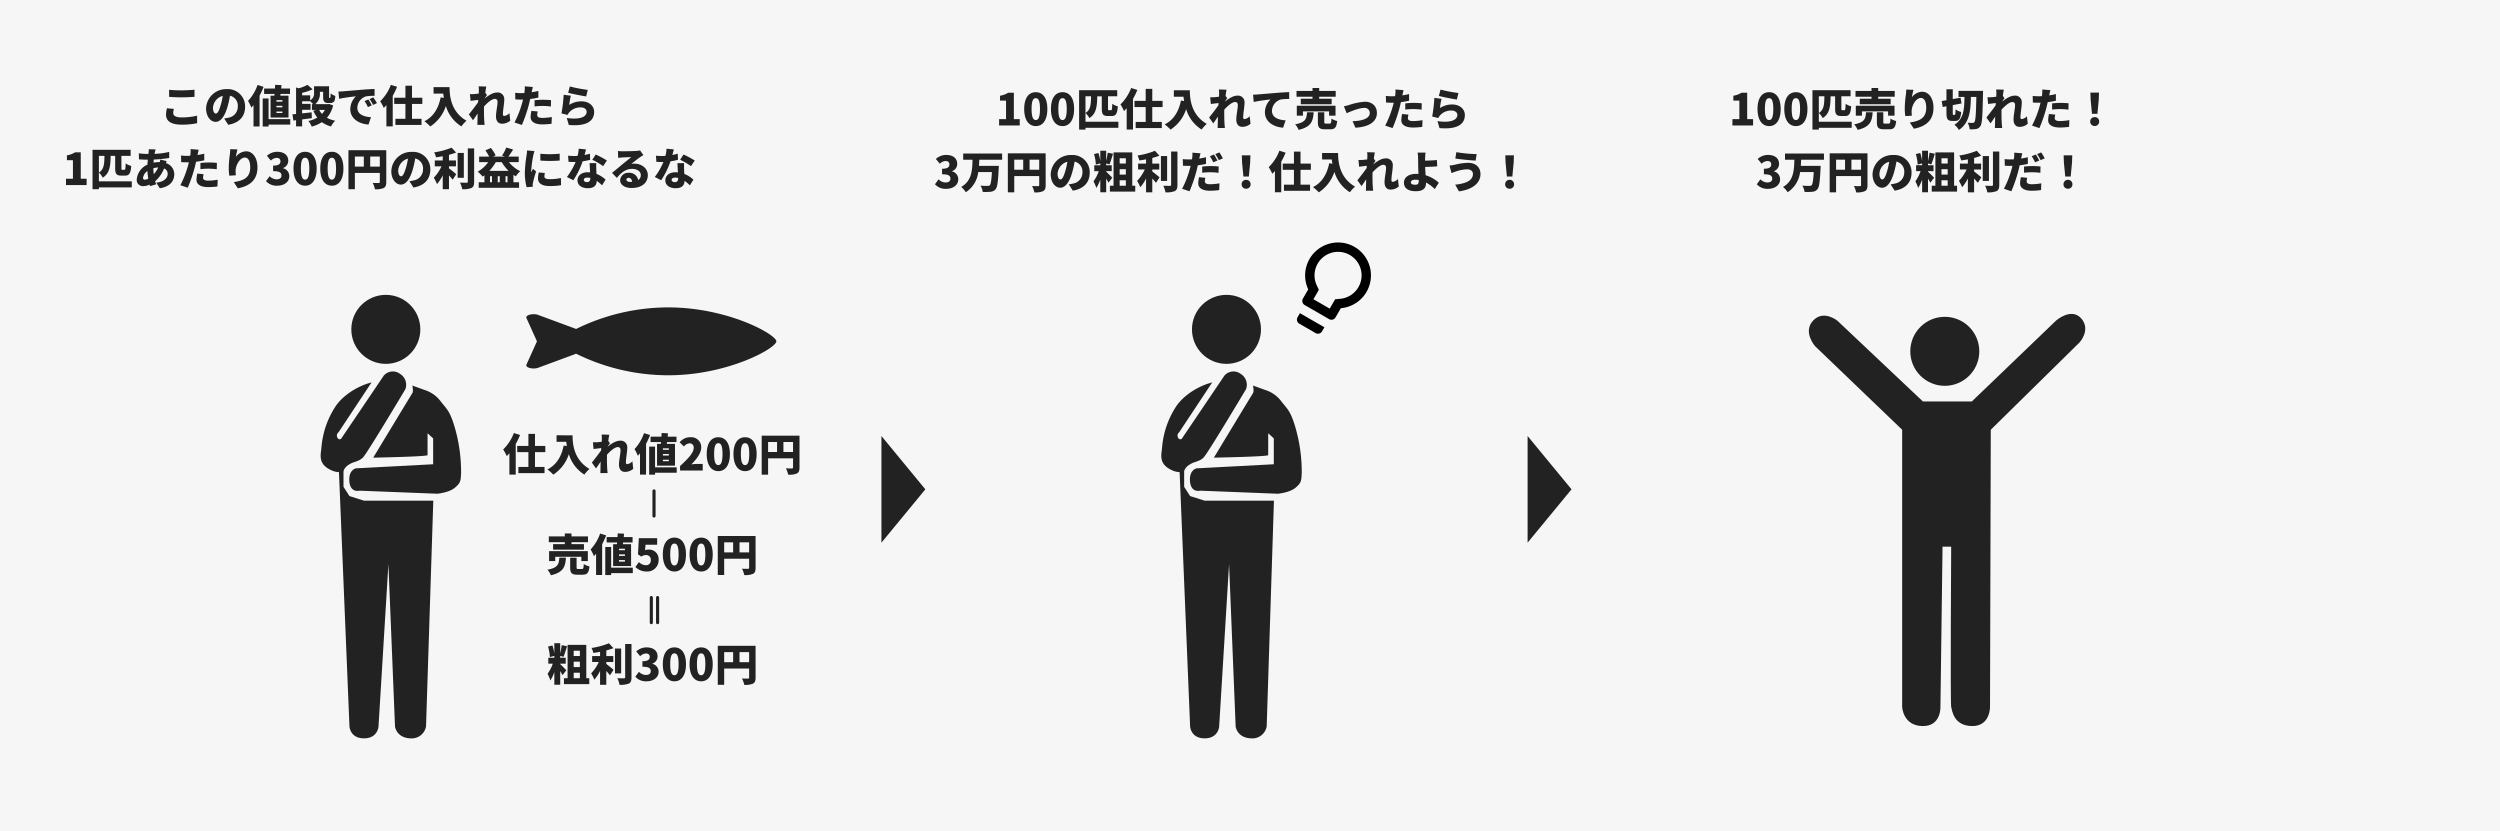
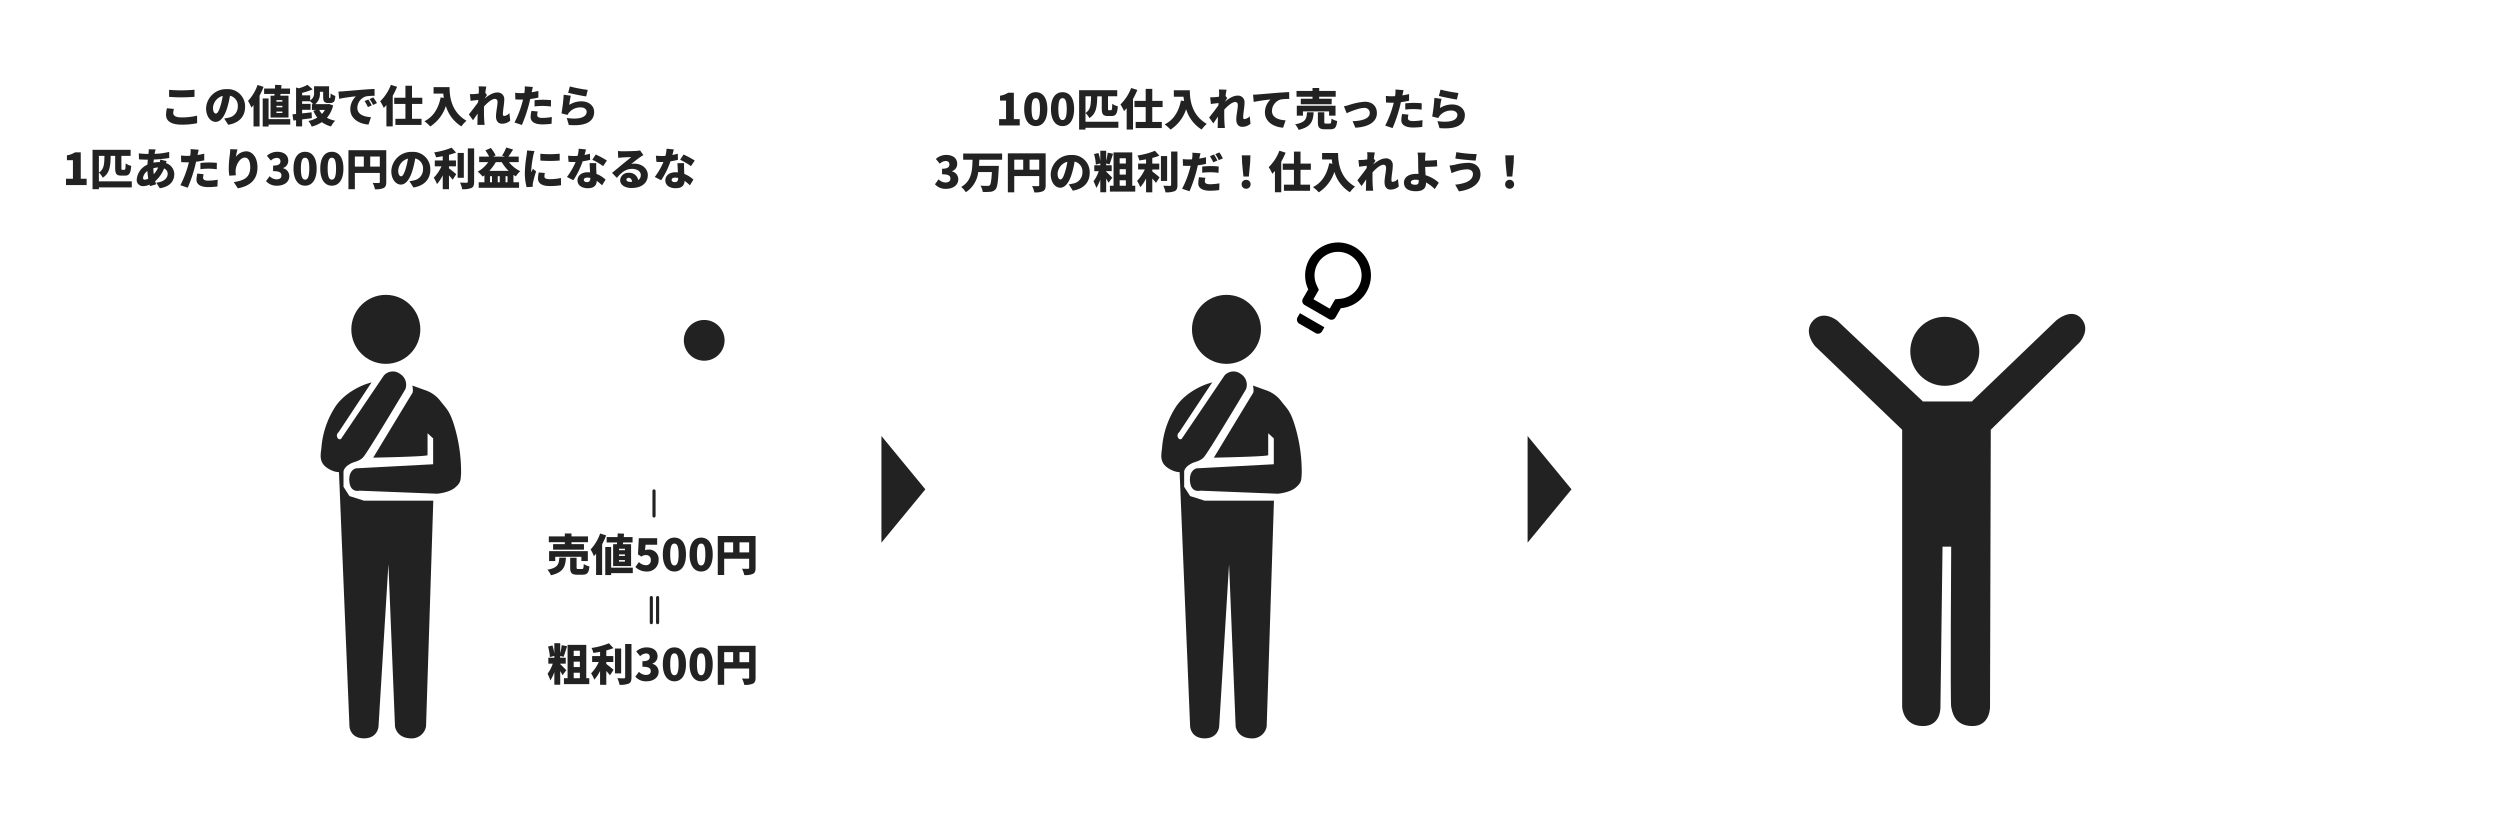
<svg xmlns="http://www.w3.org/2000/svg" width="797" height="265" viewBox="0 0 797 265">
  <g id="グループ_20575" data-name="グループ 20575" transform="translate(6472 -12148)">
    <g id="グループ_20569" data-name="グループ 20569">
-       <rect id="長方形_93" data-name="長方形 93" width="797" height="265" transform="translate(-6472 12148)" fill="#f6f6f6" />
      <path id="多角形_20" data-name="多角形 20" d="M17,0,34,14H0Z" transform="translate(-5971 12287) rotate(90)" fill="#222" />
      <path id="多角形_21" data-name="多角形 21" d="M17,0,34,14H0Z" transform="translate(-6177 12287) rotate(90)" fill="#222" />
      <g id="グループ_20557" data-name="グループ 20557" transform="translate(-6489 8997)">
        <circle id="楕円形_933" data-name="楕円形 933" cx="11" cy="11" r="11" transform="translate(397 3245)" fill="#222" />
        <path id="パス_72075" data-name="パス 72075" d="M-6420.929,7372.289l13.681-20.248a3.321,3.321,0,0,1,4.543-.4,3.539,3.539,0,0,1,1.477,4.228s-12.094,20.286-13.407,21.615-2.86,1.141-4.433,2.235a4.468,4.468,0,0,0-1.86,2.143s-1.671.728-4.4-1.041-1.842-4.2-1.695-6.19a27.445,27.445,0,0,1,4.569-13.043c3.575-4.964,9.732-6.813,9.732-6.813l-9.732,14.7a1.817,1.817,0,0,0-.37,2.358A1.269,1.269,0,0,0-6420.929,7372.289Z" transform="translate(6815 -4081)" fill="#222" stroke="#222" stroke-width="1" />
        <path id="パス_72076" data-name="パス 72076" d="M-6398.552,7354.911s.409,1.82,0,2.428-12.467,20.562-12.467,20.562,17.324-.324,17.324-.81v-6.962l1.781,1.619v8.257l-24.609,1.3s-2.429.485-2.1,4.209,3.238,2.914,3.238,2.914l24.771.972s3.764-.324,5.667-1.943,1.781-2.267,1.943-4.534a51.1,51.1,0,0,0-1.943-14.409c-1.66-5.788-2.752-6.152-4.7-8.743a10.118,10.118,0,0,0-4.857-3.4Z" transform="translate(6815 -4081)" fill="#222" />
        <path id="パス_72077" data-name="パス 72077" d="M-6420.491,7382.014v5.182l1.894,2.947,4.63,1.473h22.1l-2.315,71.982a4.647,4.647,0,0,1-5.051,3.789c-4.42-.21-4.841-3.789-4.841-3.789l-2.1-51.776-3.157,51.776s-.21,3.789-4.63,3.789-4.63-3.789-4.63-3.789l-3.368-81.584Z" transform="translate(6815 -4081)" fill="#222" />
      </g>
      <g id="グループ_20558" data-name="グループ 20558" transform="translate(-6757 8997)">
        <circle id="楕円形_933-2" data-name="楕円形 933" cx="11" cy="11" r="11" transform="translate(397 3245)" fill="#222" />
        <path id="パス_72075-2" data-name="パス 72075" d="M-6420.929,7372.289l13.681-20.248a3.321,3.321,0,0,1,4.543-.4,3.539,3.539,0,0,1,1.477,4.228s-12.094,20.286-13.407,21.615-2.86,1.141-4.433,2.235a4.468,4.468,0,0,0-1.86,2.143s-1.671.728-4.4-1.041-1.842-4.2-1.695-6.19a27.445,27.445,0,0,1,4.569-13.043c3.575-4.964,9.732-6.813,9.732-6.813l-9.732,14.7a1.817,1.817,0,0,0-.37,2.358A1.269,1.269,0,0,0-6420.929,7372.289Z" transform="translate(6815 -4081)" fill="#222" stroke="#222" stroke-width="1" />
        <path id="パス_72076-2" data-name="パス 72076" d="M-6398.552,7354.911s.409,1.82,0,2.428-12.467,20.562-12.467,20.562,17.324-.324,17.324-.81v-6.962l1.781,1.619v8.257l-24.609,1.3s-2.429.485-2.1,4.209,3.238,2.914,3.238,2.914l24.771.972s3.764-.324,5.667-1.943,1.781-2.267,1.943-4.534a51.1,51.1,0,0,0-1.943-14.409c-1.66-5.788-2.752-6.152-4.7-8.743a10.118,10.118,0,0,0-4.857-3.4Z" transform="translate(6815 -4081)" fill="#222" />
        <path id="パス_72077-2" data-name="パス 72077" d="M-6420.491,7382.014v5.182l1.894,2.947,4.63,1.473h22.1l-2.315,71.982a4.647,4.647,0,0,1-5.051,3.789c-4.42-.21-4.841-3.789-4.841-3.789l-2.1-51.776-3.157,51.776s-.21,3.789-4.63,3.789-4.63-3.789-4.63-3.789l-3.368-81.584Z" transform="translate(6815 -4081)" fill="#222" />
      </g>
-       <path id="Icon_awesome-fish" data-name="Icon awesome-fish" d="M45.271,6.75a66.423,66.423,0,0,0-29.378,6.872L3.806,9.156C2.127,8.535-.379,9.2.05,10.147L3.4,17.569.049,24.992c-.429.951,2.077,1.611,3.756.991l12.086-4.466a66.44,66.44,0,0,0,29.38,6.871c19.024,0,34.448-8.655,34.448-10.819S64.3,6.75,45.271,6.75Zm12.1,12.442c-1.834,0-3.322-.727-3.322-1.623s1.488-1.623,3.322-1.623,3.322.726,3.322,1.623S59.2,19.192,57.371,19.192Z" transform="translate(-6304.218 12239.25)" fill="#222" />
      <circle id="楕円形_969" data-name="楕円形 969" cx="6.5" cy="6.5" r="6.5" transform="translate(-6254 12250)" fill="#222" />
      <path id="Icon_material-lightbulb-outline" data-name="Icon material-lightbulb-outline" d="M13.5,31.5A1.5,1.5,0,0,0,15,33h6a1.5,1.5,0,0,0,1.5-1.5V30h-9ZM18,3a10.5,10.5,0,0,0-6,19.11V25.5A1.5,1.5,0,0,0,13.5,27h9A1.5,1.5,0,0,0,24,25.5V22.11A10.5,10.5,0,0,0,18,3Zm4.275,16.65L21,20.55V24H15V20.55l-1.275-.9a7.5,7.5,0,1,1,8.55,0Z" transform="translate(-6054.272 12215.108) rotate(30)" />
      <circle id="楕円形_970" data-name="楕円形 970" cx="11" cy="11" r="11" transform="translate(-5863 12249)" fill="#222" />
      <path id="パス_72154" data-name="パス 72154" d="M-5901.379,7717.983l26.9-25.828s4.857-4.234,7.993-.622-.521,7.6-.521,7.6L-5895.339,7727l-.243,88.367s.1,6.195-5.748,6.1-6.323-4.886-6.633-6.1,0-51.1,0-51.1h-2.756l-.67,51.1s.288,6.291-5.844,6.1-6.359-6.1-6.359-6.1V7727l-27.748-26.624s-4.007-4.533-.67-8.143,7.76,0,7.76,0l27.271,25.75Z" transform="translate(58 4558)" fill="#222" />
      <path id="パス_72204" data-name="パス 72204" d="M-67.088-10.374V-8.12c1.162.084,2.394.154,3.892.154,1.358,0,3.206-.084,4.2-.168V-10.4c-1.106.112-2.814.2-4.214.2A37.808,37.808,0,0,1-67.088-10.374Zm1.526,6.09-2.226-.2a9.849,9.849,0,0,0-.28,2.058c0,2.016,1.6,3.164,5,3.164A23.154,23.154,0,0,0-58.156.28l-.014-2.408a20.642,20.642,0,0,1-4.984.56c-1.89,0-2.618-.6-2.618-1.386A5.7,5.7,0,0,1-65.562-4.284Zm22.694-.658a5.489,5.489,0,0,0-5.824-5.642A6.385,6.385,0,0,0-55.3-4.424c0,2.394,1.316,4.27,3.052,4.27,1.652,0,2.912-1.876,3.738-4.676a27.863,27.863,0,0,0,.826-3.654,3.242,3.242,0,0,1,2.492,3.472A3.546,3.546,0,0,1-48.16-1.484a10.653,10.653,0,0,1-1.372.252L-48.244.784C-44.6.168-42.868-1.988-42.868-4.942ZM-53.1-4.648a4.174,4.174,0,0,1,3.108-3.78,20.782,20.782,0,0,1-.714,3.15c-.5,1.624-.924,2.478-1.484,2.478C-52.682-2.8-53.1-3.43-53.1-4.648Zm22.12-1.946h-1.89V-7.07h1.89Zm0,1.82h-1.89v-.49h1.89Zm0,1.806h-1.89v-.476h1.89ZM-33.53-8.5h-1.218V-1.54h5.726V-8.5H-31.64l.084-.56h3.01V-10.78H-31.36c.042-.364.07-.728.1-1.078l-2.03-.1c-.014.378-.028.77-.056,1.176h-3.458v1.722h3.332Zm-5.362-3.416A14.327,14.327,0,0,1-41.93-6.832,13.844,13.844,0,0,1-40.866-4.69c.224-.252.462-.518.686-.8v6.8h1.932V-8.5a24.957,24.957,0,0,0,1.274-2.814ZM-28.476-1.022h-6.9V-7.616h-1.876V1.33h1.876V.714h6.9Zm11.046-2.94a6.29,6.29,0,0,1-.924,1.274,6.091,6.091,0,0,1-.882-1.274Zm1.33-1.9-.35.07H-20.5a4.287,4.287,0,0,0,1.484-3.626V-9.73h1.036v1.568c0,.966.126,1.316.392,1.6a1.5,1.5,0,0,0,1.078.406h.8a1.872,1.872,0,0,0,.826-.182,1.06,1.06,0,0,0,.56-.616A6.375,6.375,0,0,0-14.1-8.414a4.958,4.958,0,0,1-1.5-.812c0,.518-.028.924-.042,1.12s-.056.266-.1.294a.159.159,0,0,1-.112.042h-.126c-.042,0-.07-.028-.1-.07a2.308,2.308,0,0,1-.014-.392v-3.262h-4.788v2.016A2.561,2.561,0,0,1-22.12-6.986V-8.6h-2.562v-.8a17.863,17.863,0,0,0,3.36-1.12l-1.666-1.442a11.406,11.406,0,0,1-2.758,1.106l-.868-.252V-2.66c-.42.042-.812.084-1.162.112l.308,1.974.854-.112V1.288h1.932V-.924c1.008-.126,2.072-.266,3.094-.406l-.07-1.862c-.994.112-2.044.238-3.024.336V-4h2.688V-5.88h-2.688v-.84h2.548a7.5,7.5,0,0,1,.966.924h-.392v1.834h1.414l-.966.252a9.805,9.805,0,0,0,1.26,2.2A9.077,9.077,0,0,1-22.68-.434a7.567,7.567,0,0,1,1.064,1.806A11.743,11.743,0,0,0-18.382-.056,8.64,8.64,0,0,0-15.47,1.316,7.5,7.5,0,0,1-14.14-.518a8.7,8.7,0,0,1-2.632-.938A9.228,9.228,0,0,0-14.8-5.39Zm3-3.948.21,2.31a53.782,53.782,0,0,1,5.348-.784A5.714,5.714,0,0,0-9.324-4.2c0,2.982,2.674,4.676,5.8,4.914l.8-2.352c-2.422-.14-4.354-.952-4.354-3.01A3.887,3.887,0,0,1-4.27-8.288a17.657,17.657,0,0,1,2.688-.168L-1.6-10.64c-1.022.042-2.674.14-4.074.252-2.562.224-4.676.392-5.992.5C-11.928-9.856-12.544-9.828-13.1-9.814ZM-3.57-7.28l-1.218.5A11.247,11.247,0,0,1-3.724-4.858L-2.478-5.4A18.555,18.555,0,0,0-3.57-7.28Zm1.582-.672-1.2.546A11.725,11.725,0,0,1-2.058-5.544l1.232-.588C-1.106-6.636-1.624-7.448-1.988-7.952Zm5.6-4A14.416,14.416,0,0,1,.2-6.706,13.7,13.7,0,0,1,1.344-4.592c.28-.28.56-.588.84-.91V1.3H4.2V-8.456a23.413,23.413,0,0,0,1.386-2.87Zm10.024,6.09V-7.84h-3.29v-3.836h-2.1V-7.84H4.676v1.974h3.57v4.732H5.054V.826h8.33v-1.96H10.346V-5.866Zm3.584-5.362v2.072h3.094c.042.434.1.9.182,1.372l-1.008-.182C18.774-4.41,17.136-1.75,14.308-.35A14.428,14.428,0,0,1,16.17,1.316a12.256,12.256,0,0,0,4.97-6.524,11.511,11.511,0,0,0,4.942,6.5A10.565,10.565,0,0,1,27.72-.5c-5-2.912-5.4-7.966-5.4-10.724Zm14.434,1.12c0,.14-.014.49-.042.938-.532.07-1.036.126-1.414.154-.588.028-.938.028-1.386.014l.21,2.156c.728-.1,1.722-.224,2.45-.308-.014.252-.042.5-.056.756-.84,1.2-2.156,2.884-2.94,3.864L29.792-.672c.392-.518.952-1.358,1.484-2.142-.028.882-.042,1.624-.056,2.464,0,.224-.014.8-.042,1.162H33.5c-.042-.35-.1-.952-.112-1.2-.1-1.344-.1-2.716-.1-3.78,0-.28,0-.588.014-.882,1.078-1.19,2.492-2.422,3.458-2.422.532,0,.854.336.854.952,0,1.232-.49,3.15-.49,4.648,0,1.47.742,2.31,1.862,2.31a3.907,3.907,0,0,0,2.674-.98L41.4-2.94a2.75,2.75,0,0,1-1.638.91c-.266,0-.434-.182-.434-.49,0-1.47.434-3.332.434-4.8a2.081,2.081,0,0,0-2.338-2.184c-1.316,0-2.842,1.022-3.934,1.932V-7.6c.252-.364.574-.868.756-1.106l-.532-.714c.112-.84.224-1.554.322-1.988l-2.45-.07A7.642,7.642,0,0,1,31.654-10.108Zm18.788,6.65-2.016-.2a10.059,10.059,0,0,0-.266,2c0,1.428,1.3,2.31,3.752,2.31a23.112,23.112,0,0,0,2.926-.2l.084-2.156a17.9,17.9,0,0,1-3,.294c-1.232,0-1.666-.364-1.666-.952A5.036,5.036,0,0,1,50.442-3.458ZM48.874-11.27l-2.59-.2A7.685,7.685,0,0,1,46.242-9.9c-.014.168-.042.35-.07.56-.392.014-.756.028-1.134.028a14.638,14.638,0,0,1-1.806-.112l.056,2.114c.476.028,1.022.056,1.736.056.224,0,.462,0,.714-.014-.07.336-.168.672-.252.994A32.093,32.093,0,0,1,43.022.042l2.352.8a45.863,45.863,0,0,0,2.24-6.524c.14-.56.28-1.162.42-1.764a20.144,20.144,0,0,0,2.6-.448V-10.01q-1.071.252-2.142.42a1.909,1.909,0,0,0,.056-.238C48.622-10.15,48.762-10.836,48.874-11.27Zm.546,4.228v1.974a21.77,21.77,0,0,1,2.772-.154,20.626,20.626,0,0,1,2.436.182l.042-2.03c-.854-.084-1.694-.126-2.478-.126C51.282-7.2,50.232-7.126,49.42-7.042Zm11.242-4.4-.532,2.03c1.106.28,4.27.952,5.74,1.148l.5-2.086A44.286,44.286,0,0,1,60.662-11.438Zm.322,2.954L58.7-8.792a50.86,50.86,0,0,1-.7,5.95l1.946.476a3.563,3.563,0,0,1,.574-.868A4.7,4.7,0,0,1,64.148-4.76c1.12,0,1.876.588,1.876,1.386,0,1.708-2.254,2.59-6.342,1.988L60.34.84c6.16.532,8.078-1.582,8.078-4.172,0-1.722-1.428-3.36-4.06-3.36A7.052,7.052,0,0,0,60.48-5.558,21.621,21.621,0,0,1,60.984-8.484ZM-99.96,20h6.58V17.984h-1.876V9.57H-97.09a6.784,6.784,0,0,1-2.576.952v1.54h1.918v5.922H-99.96Zm20.972-1.2H-89.474V10.7H-87.7c-.042,2.7-.154,4.284-1.778,5.32a5.545,5.545,0,0,1,1.232,1.624c2.156-1.33,2.478-3.57,2.52-6.944h1.442v3.878c0,1.792.378,2.408,1.96,2.408h1.176c1.33,0,1.806-.7,1.988-3.094a5.4,5.4,0,0,1-1.778-.8c-.056,1.75-.112,2.044-.406,2.044h-.644c-.28,0-.308-.07-.308-.574V10.7h2.94V8.758H-91.5V21.316h2.03v-.574h10.486Zm7.6-10.164-2.184-.056a7.012,7.012,0,0,1-.042.938c-.014.182-.042.364-.07.56h-.336a23.4,23.4,0,0,1-2.73-.2l.056,1.932c.7.028,1.792.1,2.6.1h.224c-.056.518-.1,1.05-.126,1.582a5.649,5.649,0,0,0-3.4,4.648,1.942,1.942,0,0,0,2.016,2.2,5.153,5.153,0,0,0,2.058-.476c.056.168.1.336.154.476l1.946-.574c-.112-.322-.21-.658-.308-.994a10.392,10.392,0,0,0,2.842-4.074,1.834,1.834,0,0,1,1.148,1.694c0,1.134-.84,2.534-3.64,2.842l1.12,1.778c3.542-.532,4.62-2.548,4.62-4.522A3.715,3.715,0,0,0-68.1,13c.084-.252.182-.5.238-.644l-2.058-.49a7.673,7.673,0,0,1-.112.8h-.084a9.864,9.864,0,0,0-1.946.2l.084-1.008a39.06,39.06,0,0,0,4.928-.49l-.014-1.946a21.472,21.472,0,0,1-4.648.616c.028-.2.07-.406.112-.588C-71.54,9.206-71.484,8.954-71.386,8.632ZM-75.4,17.676A3.252,3.252,0,0,1-74,15.52a20.671,20.671,0,0,0,.266,2.422,2.407,2.407,0,0,1-1.106.336C-75.264,18.278-75.4,18.068-75.4,17.676Zm3.29-3.038a6.8,6.8,0,0,1,1.54-.252,7.578,7.578,0,0,1-1.414,2.156A18.874,18.874,0,0,1-72.114,14.638Zm16.03,1.9-2.016-.2a10.059,10.059,0,0,0-.266,2c0,1.428,1.3,2.31,3.752,2.31a23.112,23.112,0,0,0,2.926-.2l.084-2.156a17.9,17.9,0,0,1-3,.294c-1.232,0-1.666-.364-1.666-.952A5.036,5.036,0,0,1-56.084,16.542ZM-57.652,8.73l-2.59-.2a7.685,7.685,0,0,1-.042,1.568c-.014.168-.042.35-.07.56-.392.014-.756.028-1.134.028a14.638,14.638,0,0,1-1.806-.112l.056,2.114c.476.028,1.022.056,1.736.056.224,0,.462,0,.714-.014-.07.336-.168.672-.252.994A32.093,32.093,0,0,1-63.5,20.042l2.352.8a45.863,45.863,0,0,0,2.24-6.524c.14-.56.28-1.162.42-1.764a20.144,20.144,0,0,0,2.6-.448V9.99q-1.071.252-2.142.42a1.909,1.909,0,0,0,.056-.238C-57.9,9.85-57.764,9.164-57.652,8.73Zm.546,4.228v1.974a21.77,21.77,0,0,1,2.772-.154,20.626,20.626,0,0,1,2.436.182l.042-2.03c-.854-.084-1.694-.126-2.478-.126C-55.244,12.8-56.294,12.874-57.106,12.958ZM-45.29,8.646l-2.31-.1a15.567,15.567,0,0,1-.112,1.61,33.883,33.883,0,0,0-.364,4.466,16.538,16.538,0,0,0,.182,2.394l2.086-.14a11.753,11.753,0,0,1-.084-1.344c0-1.848,1.358-4.3,2.954-4.3.994,0,1.708.98,1.708,3.108,0,3.318-2.086,4.228-5.236,4.718l1.288,1.974c3.85-.714,6.258-2.688,6.258-6.692,0-3.164-1.61-5.1-3.612-5.1A4.3,4.3,0,0,0-45.808,11,20.567,20.567,0,0,1-45.29,8.646ZM-32.62,20.2c2.072,0,3.85-1.092,3.85-3.038a2.576,2.576,0,0,0-2-2.534v-.07a2.391,2.391,0,0,0,1.666-2.3c0-1.862-1.414-2.87-3.57-2.87a4.9,4.9,0,0,0-3.234,1.288l1.26,1.526a2.71,2.71,0,0,1,1.862-.868c.77,0,1.19.392,1.19,1.106,0,.826-.56,1.358-2.338,1.358v1.764c2.184,0,2.66.532,2.66,1.428,0,.784-.63,1.19-1.6,1.19a3.241,3.241,0,0,1-2.17-1.008L-36.19,18.74A4.47,4.47,0,0,0-32.62,20.2Zm8.89,0c2.2,0,3.682-1.876,3.682-5.46s-1.484-5.348-3.682-5.348-3.7,1.764-3.7,5.348S-25.928,20.2-23.73,20.2Zm0-1.932c-.742,0-1.344-.672-1.344-3.528s.6-3.444,1.344-3.444,1.33.6,1.33,3.444S-22.988,18.264-23.73,18.264ZM-15.2,20.2c2.2,0,3.682-1.876,3.682-5.46S-13.006,9.388-15.2,9.388s-3.7,1.764-3.7,5.348S-17.4,20.2-15.2,20.2Zm0-1.932c-.742,0-1.344-.672-1.344-3.528s.6-3.444,1.344-3.444,1.33.6,1.33,3.444S-14.462,18.264-15.2,18.264Zm12.222-4.158V10.9H.084v3.206ZM-7.868,10.9h2.856v3.206H-7.868ZM2.142,8.884H-9.912V21.316h2.044V16.122H.084v2.884c0,.252-.1.336-.364.336s-1.19.014-1.918-.042a7.2,7.2,0,0,1,.728,2.03,6.174,6.174,0,0,0,2.758-.378c.644-.336.854-.882.854-1.918Zm14.042,6.174A5.489,5.489,0,0,0,10.36,9.416a6.385,6.385,0,0,0-6.608,6.16c0,2.394,1.316,4.27,3.052,4.27,1.652,0,2.912-1.876,3.738-4.676a27.862,27.862,0,0,0,.826-3.654,3.242,3.242,0,0,1,2.492,3.472,3.546,3.546,0,0,1-2.968,3.528,10.653,10.653,0,0,1-1.372.252l1.288,2.016C14.448,20.168,16.184,18.012,16.184,15.058ZM5.95,15.352a4.174,4.174,0,0,1,3.108-3.78,20.782,20.782,0,0,1-.714,3.15C7.84,16.346,7.42,17.2,6.86,17.2,6.37,17.2,5.95,16.57,5.95,15.352Zm16.184-1.316H24.36V12.16H22.134V10.354A19.586,19.586,0,0,0,24.4,9.626L22.974,8.072a23.915,23.915,0,0,1-5.558,1.5A6.537,6.537,0,0,1,18,11.152c.686-.1,1.414-.21,2.142-.35V12.16H17.612v1.876H19.74a12.908,12.908,0,0,1-2.45,3.626,12.392,12.392,0,0,1,1.022,2.016,12.167,12.167,0,0,0,1.834-2.786v4.424h1.988v-4.41c.448.49.868.994,1.176,1.386l1.148-1.764c-.336-.28-1.61-1.344-2.324-1.862Zm4.732-4.284H24.892V17.69h1.974ZM28.14,8.3v10.6c0,.266-.112.35-.378.35-.308,0-1.232,0-2.114-.042a8.148,8.148,0,0,1,.7,2.114,7.282,7.282,0,0,0,2.954-.392c.644-.336.854-.882.854-2.016V8.3ZM35,15.478a15.1,15.1,0,0,0,2.058-2.786h1.9a13.242,13.242,0,0,0,2.184,2.786ZM40.166,19.1V17.172h.63V19.1Zm-4.326,0h-.616V17.172h.616Zm2.478,0h-.63V17.172h.63Zm6.048-6.412V10.914h-3.29c.448-.616.994-1.414,1.5-2.254L40.39,8.03a12.517,12.517,0,0,1-1.344,2.576l.924.308H36.232l.784-.392A13.309,13.309,0,0,0,35.49,8.17l-1.75.77a16.906,16.906,0,0,1,1.2,1.974H31.752v1.778h2.884A9.827,9.827,0,0,1,31.3,15.716,11.931,11.931,0,0,1,32.872,17.3c.182-.126.378-.266.56-.406V19.1h-1.82v1.778H44.478V19.1H42.686V16.738a8.767,8.767,0,0,0,.77.476,7.817,7.817,0,0,1,1.4-1.638,10.5,10.5,0,0,1-3.612-2.884Zm6.888-2.674.014,2.17a39.341,39.341,0,0,0,6.16,0V10A32.4,32.4,0,0,1,51.254,10.018ZM52.7,16.15l-1.932-.168a8.309,8.309,0,0,0-.252,1.918c0,1.5,1.218,2.408,3.668,2.408a20.255,20.255,0,0,0,3.682-.266l-.042-2.3a16.1,16.1,0,0,1-3.528.378c-1.148,0-1.736-.238-1.736-.854A4.888,4.888,0,0,1,52.7,16.15Zm-3.3-6.986-2.366-.2a15.712,15.712,0,0,1-.168,1.582,40.409,40.409,0,0,0-.546,5.516,17.86,17.86,0,0,0,.56,4.606l1.96-.126c-.014-.224-.014-.476-.014-.63a4.85,4.85,0,0,1,.084-.672,37.123,37.123,0,0,1,1.008-3.6l-1.022-.812c-.182.406-.35.686-.546,1.078a2.588,2.588,0,0,1-.014-.322,36.8,36.8,0,0,1,.672-5C49.056,10.34,49.266,9.486,49.392,9.164Zm16.422-.532L63.49,8.408a11.15,11.15,0,0,1-.35,2.282q-.546.042-1.092.042c-.462,0-1.3-.028-1.946-.1l.154,1.96c.644.042,1.218.056,1.806.056.154,0,.294,0,.448-.014a22.546,22.546,0,0,1-2.772,4.788l2.044,1.036a25.749,25.749,0,0,0,2.968-6.034,19.1,19.1,0,0,0,2.38-.476L67.074,10c-.476.14-1.064.28-1.722.406C65.548,9.71,65.716,9.066,65.814,8.632Zm-.7,9.674c0-.406.434-.686,1.12-.686a5.222,5.222,0,0,1,.952.1v.07c0,.784-.252,1.274-1.092,1.274C65.506,19.062,65.114,18.754,65.114,18.306Zm3.976-5.292H66.962c.042.784.1,1.946.154,2.94a6.409,6.409,0,0,0-.742-.042c-2.156,0-3.262,1.2-3.262,2.6,0,1.624,1.442,2.492,3.29,2.492,2.072,0,2.8-1.008,2.842-2.352a14.949,14.949,0,0,1,1.694,1.428l1.12-1.82a9.117,9.117,0,0,0-2.9-1.82c-.028-.588-.056-1.134-.07-1.47C69.076,14.288,69.048,13.616,69.09,13.014Zm2.184.952,1.2-1.792a28.332,28.332,0,0,0-3.57-1.918l-1.092,1.68A20.347,20.347,0,0,1,71.274,13.966Zm7.42,4.284c0-.28.266-.56.728-.56.588,0,1.008.5,1.078,1.274-.2.014-.406.028-.63.028C79.156,18.992,78.694,18.684,78.694,18.25Zm-2.7-9.114.07,2.2c.336-.056.84-.1,1.26-.126.756-.056,2.2-.112,2.9-.126-.672.6-1.974,1.61-2.758,2.254-.826.686-2.464,2.072-3.36,2.772l1.54,1.6c1.344-1.638,2.814-2.87,4.858-2.87,1.54,0,2.772.756,2.772,1.96a1.828,1.828,0,0,1-.826,1.61,2.858,2.858,0,0,0-3.038-2.324,2.558,2.558,0,0,0-2.716,2.38c0,1.54,1.638,2.464,3.612,2.464,3.626,0,5.208-1.918,5.208-4.1,0-2.114-1.89-3.654-4.3-3.654a4.8,4.8,0,0,0-.98.084c.77-.588,2-1.6,2.786-2.128.35-.252.714-.462,1.078-.686l-1.05-1.5a7.387,7.387,0,0,1-1.246.168c-.826.07-3.626.112-4.382.112A11.861,11.861,0,0,1,75.992,9.136Zm17.822-.5L91.49,8.408a11.15,11.15,0,0,1-.35,2.282q-.546.042-1.092.042c-.462,0-1.3-.028-1.946-.1l.154,1.96c.644.042,1.218.056,1.806.056.154,0,.294,0,.448-.014a22.546,22.546,0,0,1-2.772,4.788l2.044,1.036a25.749,25.749,0,0,0,2.968-6.034,19.1,19.1,0,0,0,2.38-.476L95.074,10c-.476.14-1.064.28-1.722.406C93.548,9.71,93.716,9.066,93.814,8.632Zm-.7,9.674c0-.406.434-.686,1.12-.686a5.222,5.222,0,0,1,.952.1v.07c0,.784-.252,1.274-1.092,1.274C93.506,19.062,93.114,18.754,93.114,18.306Zm3.976-5.292H94.962c.042.784.1,1.946.154,2.94a6.409,6.409,0,0,0-.742-.042c-2.156,0-3.262,1.2-3.262,2.6,0,1.624,1.442,2.492,3.29,2.492,2.072,0,2.8-1.008,2.842-2.352a14.949,14.949,0,0,1,1.694,1.428l1.12-1.82a9.117,9.117,0,0,0-2.9-1.82c-.028-.588-.056-1.134-.07-1.47C97.076,14.288,97.048,13.616,97.09,13.014Zm2.184.952,1.2-1.792a28.332,28.332,0,0,0-3.57-1.918l-1.092,1.68A20.347,20.347,0,0,1,99.274,13.966Z" transform="translate(-6351 12187)" fill="#222" />
-       <path id="パス_72207" data-name="パス 72207" d="M-44.177-11.956a14.416,14.416,0,0,1-3.416,5.25,13.7,13.7,0,0,1,1.148,2.114c.28-.28.56-.588.84-.91V1.3h2.016V-8.456a23.412,23.412,0,0,0,1.386-2.87Zm10.024,6.09V-7.84h-3.29v-3.836h-2.1V-7.84h-3.57v1.974h3.57v4.732h-3.192V.826h8.33v-1.96h-3.038V-5.866Zm3.584-5.362v2.072h3.094c.042.434.1.9.182,1.372L-28.3-7.966c-.714,3.556-2.352,6.216-5.18,7.616a14.428,14.428,0,0,1,1.862,1.666,12.256,12.256,0,0,0,4.97-6.524,11.511,11.511,0,0,0,4.942,6.5A10.565,10.565,0,0,1-20.069-.5c-5-2.912-5.4-7.966-5.4-10.724Zm14.434,1.12c0,.14-.014.49-.042.938-.532.07-1.036.126-1.414.154-.588.028-.938.028-1.386.014l.21,2.156c.728-.1,1.722-.224,2.45-.308-.014.252-.042.5-.056.756-.84,1.2-2.156,2.884-2.94,3.864L-18-.672c.392-.518.952-1.358,1.484-2.142-.028.882-.042,1.624-.056,2.464,0,.224-.014.8-.042,1.162h2.324c-.042-.35-.1-.952-.112-1.2-.1-1.344-.1-2.716-.1-3.78,0-.28,0-.588.014-.882,1.078-1.19,2.492-2.422,3.458-2.422.532,0,.854.336.854.952,0,1.232-.49,3.15-.49,4.648,0,1.47.742,2.31,1.862,2.31a3.907,3.907,0,0,0,2.674-.98L-6.391-2.94a2.75,2.75,0,0,1-1.638.91c-.266,0-.434-.182-.434-.49,0-1.47.434-3.332.434-4.8a2.081,2.081,0,0,0-2.338-2.184c-1.316,0-2.842,1.022-3.934,1.932V-7.6c.252-.364.574-.868.756-1.106l-.532-.714c.112-.84.224-1.554.322-1.988l-2.45-.07A7.642,7.642,0,0,1-16.135-10.108ZM5.229-6.594H3.339V-7.07h1.89Zm0,1.82H3.339v-.49h1.89Zm0,1.806H3.339v-.476h1.89ZM2.681-8.5H1.463V-1.54H7.189V-8.5H4.571l.084-.56h3.01V-10.78H4.851c.042-.364.07-.728.1-1.078l-2.03-.1c-.014.378-.028.77-.056,1.176H-.6v1.722H2.737Zm-5.362-3.416A14.327,14.327,0,0,1-5.719-6.832,13.844,13.844,0,0,1-4.655-4.69c.224-.252.462-.518.686-.8v6.8h1.932V-8.5A24.957,24.957,0,0,0-.763-11.312ZM7.735-1.022H.833V-7.616H-1.043V1.33H.833V.714h6.9ZM8.8,0h7.224V-2.1h-1.9a14.764,14.764,0,0,0-1.708.14c1.6-1.61,3.136-3.584,3.136-5.376a3.169,3.169,0,0,0-3.416-3.276A4.315,4.315,0,0,0,8.673-9l1.358,1.344a2.535,2.535,0,0,1,1.764-1.008A1.292,1.292,0,0,1,13.153-7.2c0,1.512-1.75,3.4-4.354,5.768ZM21.007.2c2.2,0,3.682-1.876,3.682-5.46s-1.484-5.348-3.682-5.348-3.7,1.764-3.7,5.348S18.809.2,21.007.2Zm0-1.932c-.742,0-1.344-.672-1.344-3.528s.6-3.444,1.344-3.444,1.33.6,1.33,3.444S21.749-1.736,21.007-1.736ZM29.533.2c2.2,0,3.682-1.876,3.682-5.46s-1.484-5.348-3.682-5.348-3.7,1.764-3.7,5.348S27.335.2,29.533.2Zm0-1.932c-.742,0-1.344-.672-1.344-3.528s.6-3.444,1.344-3.444,1.33.6,1.33,3.444S30.275-1.736,29.533-1.736ZM41.755-5.894V-9.1h3.066v3.206ZM36.869-9.1h2.856v3.206H36.869Zm10.01-2.016H34.825V1.316h2.044V-3.878h7.952V-.994c0,.252-.1.336-.364.336s-1.19.014-1.918-.042a7.2,7.2,0,0,1,.728,2.03A6.174,6.174,0,0,0,46.025.952c.644-.336.854-.882.854-1.918Z" transform="translate(-6264 12298)" fill="#222" />
      <path id="パス_72208" data-name="パス 72208" d="M-27.937-8.526h-3.738v1.764h9.842V-8.526h-3.976v-.63h5.264V-11h-5.264v-.938h-2.128V-11h-5.1v1.848h5.1Zm7.336,5.4V-6.3H-32.949v3.178h1.96V-4.494h8.33v1.372Zm-9.086-1.092c-.154,2.03-.364,3.206-3.794,3.85A5.582,5.582,0,0,1-32.375,1.4c4.06-.952,4.606-2.8,4.8-5.614ZM-23.639-.6c-.462,0-.546-.056-.546-.532V-4.2h-2.044v3.094c0,1.736.434,2.324,2.282,2.324h1.666c1.456,0,1.988-.56,2.2-2.646a5.558,5.558,0,0,1-1.82-.756C-21.959-.826-22.043-.6-22.477-.6ZM-8.771-6.594h-1.89V-7.07h1.89Zm0,1.82h-1.89v-.49h1.89Zm0,1.806h-1.89v-.476h1.89ZM-11.319-8.5h-1.218V-1.54h5.726V-8.5H-9.429l.084-.56h3.01V-10.78H-9.149c.042-.364.07-.728.1-1.078l-2.03-.1c-.014.378-.028.77-.056,1.176H-14.6v1.722h3.332Zm-5.362-3.416a14.327,14.327,0,0,1-3.038,5.082A13.845,13.845,0,0,1-18.655-4.69c.224-.252.462-.518.686-.8v6.8h1.932V-8.5a24.957,24.957,0,0,0,1.274-2.814ZM-6.265-1.022h-6.9V-7.616h-1.876V1.33h1.876V.714h6.9ZM-1.8.2A3.6,3.6,0,0,0,1.967-3.5,3.036,3.036,0,0,0-1.281-6.79a2.642,2.642,0,0,0-1.078.21l.154-1.764H1.5V-10.43H-4.347l-.266,5.166,1.092.714a2.307,2.307,0,0,1,1.47-.5A1.45,1.45,0,0,1-.525-3.444,1.479,1.479,0,0,1-2.163-1.82a3.17,3.17,0,0,1-2.142-.994L-5.439-1.246A4.963,4.963,0,0,0-1.8.2ZM7.007.2c2.2,0,3.682-1.876,3.682-5.46S9.2-10.612,7.007-10.612s-3.7,1.764-3.7,5.348S4.809.2,7.007.2Zm0-1.932c-.742,0-1.344-.672-1.344-3.528s.6-3.444,1.344-3.444,1.33.6,1.33,3.444S7.749-1.736,7.007-1.736ZM15.533.2c2.2,0,3.682-1.876,3.682-5.46s-1.484-5.348-3.682-5.348-3.7,1.764-3.7,5.348S13.335.2,15.533.2Zm0-1.932c-.742,0-1.344-.672-1.344-3.528s.6-3.444,1.344-3.444,1.33.6,1.33,3.444S16.275-1.736,15.533-1.736ZM27.755-5.894V-9.1h3.066v3.206ZM22.869-9.1h2.856v3.206H22.869Zm10.01-2.016H20.825V1.316h2.044V-3.878h7.952V-.994c0,.252-.1.336-.364.336s-1.19.014-1.918-.042a7.2,7.2,0,0,1,.728,2.03A6.174,6.174,0,0,0,32.025.952c.644-.336.854-.882.854-1.918Z" transform="translate(-6264 12330)" fill="#222" />
      <path id="パス_72209" data-name="パス 72209" d="M-27.461-3.332c-.28-.308-1.414-1.47-1.946-1.946v-.154h1.764v-1.89h-1.764v-.56l1.064.28c.35-.854.756-2.2,1.12-3.388l-1.694-.336a24.328,24.328,0,0,1-.49,2.618v-3.234h-1.876v3.29a14.017,14.017,0,0,0-.6-2.576l-1.4.35a13.867,13.867,0,0,1,.574,3.346l1.428-.364v.574H-33.2v1.89h1.428A11.912,11.912,0,0,1-33.439-2.2a12.916,12.916,0,0,1,.9,2.128,12.884,12.884,0,0,0,1.26-2.674V1.288h1.876v-4.34c.294.476.56.938.742,1.3Zm2.352.8h1.974v1.75h-1.974Zm1.974-7.014v1.68h-1.974v-1.68Zm0,5.208h-1.974V-6.062h1.974Zm2.044,3.556v-10.64h-5.964V-.784h-1.162V1.092h8.078V-.784Zm6.384-5.18h2.226V-7.84h-2.226V-9.646a19.586,19.586,0,0,0,2.268-.728l-1.428-1.554a23.915,23.915,0,0,1-5.558,1.5,6.537,6.537,0,0,1,.588,1.582c.686-.1,1.414-.21,2.142-.35V-7.84h-2.534v1.876H-17.1a12.908,12.908,0,0,1-2.45,3.626A12.392,12.392,0,0,1-18.529-.322,12.167,12.167,0,0,0-16.7-3.108V1.316h1.988v-4.41c.448.49.868.994,1.176,1.386l1.148-1.764c-.336-.28-1.61-1.344-2.324-1.862Zm4.732-4.284h-1.974V-2.31h1.974ZM-8.7-11.7v10.6c0,.266-.112.35-.378.35-.308,0-1.232,0-2.114-.042a8.148,8.148,0,0,1,.7,2.114A7.282,7.282,0,0,0-7.539.924c.644-.336.854-.882.854-2.016V-11.7ZM-1.883.2C.189.2,1.967-.9,1.967-2.842a2.576,2.576,0,0,0-2-2.534v-.07a2.391,2.391,0,0,0,1.666-2.3c0-1.862-1.414-2.87-3.57-2.87A4.9,4.9,0,0,0-5.173-9.324L-3.913-7.8a2.71,2.71,0,0,1,1.862-.868c.77,0,1.19.392,1.19,1.106,0,.826-.56,1.358-2.338,1.358v1.764c2.184,0,2.66.532,2.66,1.428,0,.784-.63,1.19-1.6,1.19a3.241,3.241,0,0,1-2.17-1.008L-5.453-1.26A4.47,4.47,0,0,0-1.883.2Zm8.89,0c2.2,0,3.682-1.876,3.682-5.46S9.2-10.612,7.007-10.612s-3.7,1.764-3.7,5.348S4.809.2,7.007.2Zm0-1.932c-.742,0-1.344-.672-1.344-3.528s.6-3.444,1.344-3.444,1.33.6,1.33,3.444S7.749-1.736,7.007-1.736ZM15.533.2c2.2,0,3.682-1.876,3.682-5.46s-1.484-5.348-3.682-5.348-3.7,1.764-3.7,5.348S13.335.2,15.533.2Zm0-1.932c-.742,0-1.344-.672-1.344-3.528s.6-3.444,1.344-3.444,1.33.6,1.33,3.444S16.275-1.736,15.533-1.736ZM27.755-5.894V-9.1h3.066v3.206ZM22.869-9.1h2.856v3.206H22.869Zm10.01-2.016H20.825V1.316h2.044V-3.878h7.952V-.994c0,.252-.1.336-.364.336s-1.19.014-1.918-.042a7.2,7.2,0,0,1,.728,2.03A6.174,6.174,0,0,0,32.025.952c.644-.336.854-.882.854-1.918Z" transform="translate(-6264 12365)" fill="#222" />
      <line id="線_4583" data-name="線 4583" y2="8" transform="translate(-6263.5 12304.5)" fill="none" stroke="#222" stroke-linecap="round" stroke-width="1" />
      <line id="線_4584" data-name="線 4584" y2="8" transform="translate(-6264.358 12338.5)" fill="none" stroke="#222" stroke-linecap="round" stroke-width="1" />
      <line id="線_4585" data-name="線 4585" y2="8" transform="translate(-6262.358 12338.5)" fill="none" stroke="#222" stroke-linecap="round" stroke-width="1" />
      <path id="パス_72205" data-name="パス 72205" d="M-74.487,0h6.58V-2.016h-1.876V-10.43h-1.834a6.784,6.784,0,0,1-2.576.952v1.54h1.918v5.922h-2.212Zm11.7.2c2.2,0,3.682-1.876,3.682-5.46s-1.484-5.348-3.682-5.348-3.7,1.764-3.7,5.348S-64.981.2-62.783.2Zm0-1.932c-.742,0-1.344-.672-1.344-3.528s.6-3.444,1.344-3.444,1.33.6,1.33,3.444S-62.041-1.736-62.783-1.736ZM-54.257.2c2.2,0,3.682-1.876,3.682-5.46s-1.484-5.348-3.682-5.348-3.7,1.764-3.7,5.348S-56.455.2-54.257.2Zm0-1.932c-.742,0-1.344-.672-1.344-3.528s.6-3.444,1.344-3.444,1.33.6,1.33,3.444S-53.515-1.736-54.257-1.736Zm17.794.532H-46.949V-9.3h1.778c-.042,2.7-.154,4.284-1.778,5.32a5.545,5.545,0,0,1,1.232,1.624c2.156-1.33,2.478-3.57,2.52-6.944h1.442v3.878c0,1.792.378,2.408,1.96,2.408h1.176c1.33,0,1.806-.7,1.988-3.094a5.4,5.4,0,0,1-1.778-.8c-.056,1.75-.112,2.044-.406,2.044h-.644c-.28,0-.308-.07-.308-.574V-9.3h2.94v-1.946H-48.979V1.316h2.03V.742h10.486Zm4.074-10.752a14.416,14.416,0,0,1-3.416,5.25,13.7,13.7,0,0,1,1.148,2.114c.28-.28.56-.588.84-.91V1.3H-31.8V-8.456a23.413,23.413,0,0,0,1.386-2.87Zm10.024,6.09V-7.84h-3.29v-3.836h-2.1V-7.84h-3.57v1.974h3.57v4.732h-3.192V.826h8.33v-1.96h-3.038V-5.866Zm3.584-5.362v2.072h3.094c.042.434.1.9.182,1.372l-1.008-.182c-.714,3.556-2.352,6.216-5.18,7.616a14.428,14.428,0,0,1,1.862,1.666,12.256,12.256,0,0,0,4.97-6.524,11.511,11.511,0,0,0,4.942,6.5A10.565,10.565,0,0,1-8.281-.5c-5-2.912-5.4-7.966-5.4-10.724Zm14.434,1.12c0,.14-.014.49-.042.938-.532.07-1.036.126-1.414.154-.588.028-.938.028-1.386.014l.21,2.156c.728-.1,1.722-.224,2.45-.308-.014.252-.042.5-.056.756-.84,1.2-2.156,2.884-2.94,3.864L-6.209-.672c.392-.518.952-1.358,1.484-2.142-.028.882-.042,1.624-.056,2.464,0,.224-.014.8-.042,1.162H-2.5c-.042-.35-.1-.952-.112-1.2-.1-1.344-.1-2.716-.1-3.78,0-.28,0-.588.014-.882C-1.617-6.244-.2-7.476.763-7.476c.532,0,.854.336.854.952,0,1.232-.49,3.15-.49,4.648,0,1.47.742,2.31,1.862,2.31a3.907,3.907,0,0,0,2.674-.98L5.4-2.94a2.75,2.75,0,0,1-1.638.91c-.266,0-.434-.182-.434-.49,0-1.47.434-3.332.434-4.8A2.081,2.081,0,0,0,1.421-9.506c-1.316,0-2.842,1.022-3.934,1.932V-7.6c.252-.364.574-.868.756-1.106l-.532-.714c.112-.84.224-1.554.322-1.988l-2.45-.07A7.642,7.642,0,0,1-4.347-10.108Zm10.822.294.21,2.31a53.782,53.782,0,0,1,5.348-.784A5.714,5.714,0,0,0,10.255-4.2c0,2.982,2.674,4.676,5.8,4.914l.8-2.352c-2.422-.14-4.354-.952-4.354-3.01a3.887,3.887,0,0,1,2.814-3.64A17.657,17.657,0,0,1,18-8.456l-.014-2.184c-1.022.042-2.674.14-4.074.252-2.562.224-4.676.392-5.992.5C7.651-9.856,7.035-9.828,6.475-9.814ZM25.431-8.526H21.693v1.764h9.842V-8.526H27.559v-.63h5.264V-11H27.559v-.938H25.431V-11h-5.1v1.848h5.1Zm7.336,5.4V-6.3H20.419v3.178h1.96V-4.494h8.33v1.372ZM23.681-4.214c-.154,2.03-.364,3.206-3.794,3.85A5.582,5.582,0,0,1,20.993,1.4c4.06-.952,4.606-2.8,4.8-5.614ZM29.729-.6c-.462,0-.546-.056-.546-.532V-4.2H27.139v3.094c0,1.736.434,2.324,2.282,2.324h1.666c1.456,0,1.988-.56,2.2-2.646a5.558,5.558,0,0,1-1.82-.756C31.409-.826,31.325-.6,30.891-.6Zm5.712-5.516.868,2.2c1.372-.588,4-1.68,5.572-1.68a1.61,1.61,0,0,1,1.806,1.61c0,1.694-2.2,2.534-5.488,2.618l.91,2.086c4.816-.294,6.846-2.226,6.846-4.662,0-2.24-1.512-3.626-3.864-3.626A20.41,20.41,0,0,0,37.023-6.51,15.351,15.351,0,0,1,35.441-6.118Zm20.58,2.66-2.016-.2a10.059,10.059,0,0,0-.266,2c0,1.428,1.3,2.31,3.752,2.31a23.112,23.112,0,0,0,2.926-.2L60.5-1.694a17.9,17.9,0,0,1-3,.294c-1.232,0-1.666-.364-1.666-.952A5.036,5.036,0,0,1,56.021-3.458ZM54.453-11.27l-2.59-.2A7.685,7.685,0,0,1,51.821-9.9c-.014.168-.042.35-.07.56-.392.014-.756.028-1.134.028a14.638,14.638,0,0,1-1.806-.112l.056,2.114c.476.028,1.022.056,1.736.056.224,0,.462,0,.714-.014-.07.336-.168.672-.252.994A32.093,32.093,0,0,1,48.6.042l2.352.8a45.863,45.863,0,0,0,2.24-6.524c.14-.56.28-1.162.42-1.764a20.144,20.144,0,0,0,2.6-.448V-10.01q-1.071.252-2.142.42a1.909,1.909,0,0,0,.056-.238C54.2-10.15,54.341-10.836,54.453-11.27ZM55-7.042v1.974a21.77,21.77,0,0,1,2.772-.154,20.626,20.626,0,0,1,2.436.182l.042-2.03C59.4-7.154,58.555-7.2,57.771-7.2,56.861-7.2,55.811-7.126,55-7.042Zm11.242-4.4-.532,2.03c1.106.28,4.27.952,5.74,1.148l.5-2.086A44.286,44.286,0,0,1,66.241-11.438Zm.322,2.954-2.282-.308a50.861,50.861,0,0,1-.7,5.95l1.946.476a3.563,3.563,0,0,1,.574-.868A4.7,4.7,0,0,1,69.727-4.76c1.12,0,1.876.588,1.876,1.386,0,1.708-2.254,2.59-6.342,1.988L65.919.84C72.079,1.372,74-.742,74-3.332c0-1.722-1.428-3.36-4.06-3.36a7.052,7.052,0,0,0-3.878,1.134A21.621,21.621,0,0,1,66.563-8.484ZM-91.357,20.2c2.072,0,3.85-1.092,3.85-3.038a2.576,2.576,0,0,0-2-2.534v-.07a2.391,2.391,0,0,0,1.666-2.3c0-1.862-1.414-2.87-3.57-2.87a4.9,4.9,0,0,0-3.234,1.288l1.26,1.526a2.71,2.71,0,0,1,1.862-.868c.77,0,1.19.392,1.19,1.106,0,.826-.56,1.358-2.338,1.358v1.764c2.184,0,2.66.532,2.66,1.428,0,.784-.63,1.19-1.6,1.19a3.241,3.241,0,0,1-2.17-1.008l-1.148,1.568A4.47,4.47,0,0,0-91.357,20.2Zm17.836-9.268V8.94H-85.939v1.988h2.982c-.1,3.276-.168,6.692-3.626,8.68a5.973,5.973,0,0,1,1.47,1.68,8.822,8.822,0,0,0,3.976-6.44h4.354c-.14,2.6-.35,3.906-.686,4.214a.9.9,0,0,1-.672.2c-.434,0-1.358,0-2.3-.084a4.589,4.589,0,0,1,.728,2,16.892,16.892,0,0,0,2.45-.042,2.281,2.281,0,0,0,1.652-.8c.56-.658.8-2.366.994-6.58.028-.252.042-.868.042-.868H-80.9c.042-.658.084-1.3.1-1.96Zm8.75,3.178V10.9H-61.7v3.206ZM-69.657,10.9H-66.8v3.206h-2.856Zm10.01-2.016H-71.7V21.316h2.044V16.122H-61.7v2.884c0,.252-.1.336-.364.336s-1.19.014-1.918-.042a7.2,7.2,0,0,1,.728,2.03,6.174,6.174,0,0,0,2.758-.378c.644-.336.854-.882.854-1.918ZM-45.6,15.058a5.489,5.489,0,0,0-5.824-5.642,6.385,6.385,0,0,0-6.608,6.16c0,2.394,1.316,4.27,3.052,4.27,1.652,0,2.912-1.876,3.738-4.676a27.863,27.863,0,0,0,.826-3.654,3.242,3.242,0,0,1,2.492,3.472A3.546,3.546,0,0,1-50.9,18.516a10.653,10.653,0,0,1-1.372.252l1.288,2.016C-47.341,20.168-45.6,18.012-45.6,15.058Zm-10.234.294a4.174,4.174,0,0,1,3.108-3.78,20.782,20.782,0,0,1-.714,3.15c-.5,1.624-.924,2.478-1.484,2.478C-55.419,17.2-55.839,16.57-55.839,15.352Zm17.43,1.316c-.28-.308-1.414-1.47-1.946-1.946v-.154h1.764v-1.89h-1.764v-.56l1.064.28c.35-.854.756-2.2,1.12-3.388l-1.694-.336a24.328,24.328,0,0,1-.49,2.618V8.058h-1.876v3.29a14.018,14.018,0,0,0-.6-2.576l-1.4.35a13.867,13.867,0,0,1,.574,3.346l1.428-.364v.574h-1.918v1.89h1.428A11.912,11.912,0,0,1-44.387,17.8a12.916,12.916,0,0,1,.9,2.128,12.884,12.884,0,0,0,1.26-2.674v4.032h1.876v-4.34c.294.476.56.938.742,1.3Zm2.352.8h1.974v1.75h-1.974Zm1.974-7.014v1.68h-1.974v-1.68Zm0,5.208h-1.974V13.938h1.974Zm2.044,3.556V8.576H-38v10.64h-1.162v1.876h8.078V19.216Zm6.384-5.18h2.226V12.16h-2.226V10.354a19.586,19.586,0,0,0,2.268-.728l-1.428-1.554a23.915,23.915,0,0,1-5.558,1.5,6.537,6.537,0,0,1,.588,1.582c.686-.1,1.414-.21,2.142-.35V12.16h-2.534v1.876h2.128a12.908,12.908,0,0,1-2.45,3.626,12.392,12.392,0,0,1,1.022,2.016,12.167,12.167,0,0,0,1.834-2.786v4.424h1.988v-4.41c.448.49.868.994,1.176,1.386l1.148-1.764c-.336-.28-1.61-1.344-2.324-1.862Zm4.732-4.284H-22.9V17.69h1.974ZM-19.649,8.3v10.6c0,.266-.112.35-.378.35-.308,0-1.232,0-2.114-.042a8.148,8.148,0,0,1,.7,2.114,7.282,7.282,0,0,0,2.954-.392c.644-.336.854-.882.854-2.016V8.3Zm10.934,8.386-2.03-.2a10.126,10.126,0,0,0-.252,2c0,1.428,1.3,2.324,3.752,2.324a23,23,0,0,0,2.926-.21l.084-2.156a18.043,18.043,0,0,1-3,.294c-1.232,0-1.666-.364-1.666-.952A5.036,5.036,0,0,1-8.715,16.682ZM-10.283,8.87l-2.59-.2a7.685,7.685,0,0,1-.042,1.568A4.967,4.967,0,0,1-13,10.8c-.378.014-.742.028-1.12.028a14.48,14.48,0,0,1-1.806-.112l.056,2.114c.476.028,1.008.056,1.736.056.224,0,.462,0,.7-.014-.07.336-.168.672-.252.994a30.443,30.443,0,0,1-2.464,6.314l2.366.8a47.681,47.681,0,0,0,2.24-6.524c.14-.56.28-1.162.42-1.764a20.569,20.569,0,0,0,2.6-.448V10.13c-.714.168-1.428.308-2.156.42a1.909,1.909,0,0,0,.056-.238C-10.549,9.99-10.395,9.3-10.283,8.87Zm.546,4.228v1.974a21.623,21.623,0,0,1,2.772-.154,20.626,20.626,0,0,1,2.436.182l.042-2.03c-.854-.084-1.694-.126-2.478-.126C-7.889,12.944-8.925,13.014-9.737,13.1Zm3.766-3.836-1.316.532A18.967,18.967,0,0,1-6.209,11.74l1.33-.56C-5.131,10.69-5.621,9.78-5.971,9.262Zm1.722-.672-1.316.532a15.616,15.616,0,0,1,1.106,1.932l1.316-.56A19.982,19.982,0,0,0-4.249,8.59ZM3.4,16.276H5.131l.42-4.424.084-2.324H2.891l.084,2.324Zm.868,3.892A1.383,1.383,0,0,0,5.691,18.74a1.36,1.36,0,0,0-1.428-1.4,1.36,1.36,0,0,0-1.428,1.4A1.375,1.375,0,0,0,4.263,20.168ZM14.875,8.044a14.416,14.416,0,0,1-3.416,5.25,13.7,13.7,0,0,1,1.148,2.114c.28-.28.56-.588.84-.91v6.8h2.016V11.544a23.413,23.413,0,0,0,1.386-2.87ZM24.9,14.134V12.16h-3.29V8.324h-2.1V12.16h-3.57v1.974h3.57v4.732H16.317v1.96h8.33v-1.96H21.609V14.134Zm3.584-5.362v2.072h3.094c.042.434.1.9.182,1.372l-1.008-.182c-.714,3.556-2.352,6.216-5.18,7.616a14.428,14.428,0,0,1,1.862,1.666,12.256,12.256,0,0,0,4.97-6.524,11.511,11.511,0,0,0,4.942,6.5A10.564,10.564,0,0,1,38.983,19.5c-5-2.912-5.4-7.966-5.4-10.724Zm14.434,1.12c0,.14-.014.49-.042.938-.532.07-1.036.126-1.414.154-.588.028-.938.028-1.386.014l.21,2.156c.728-.1,1.722-.224,2.45-.308-.014.252-.042.5-.056.756-.84,1.2-2.156,2.884-2.94,3.864l1.316,1.862c.392-.518.952-1.358,1.484-2.142-.028.882-.042,1.624-.056,2.464,0,.224-.014.8-.042,1.162h2.324c-.042-.35-.1-.952-.112-1.2-.1-1.344-.1-2.716-.1-3.78,0-.28,0-.588.014-.882,1.078-1.19,2.492-2.422,3.458-2.422.532,0,.854.336.854.952,0,1.232-.49,3.15-.49,4.648,0,1.47.742,2.31,1.862,2.31a3.907,3.907,0,0,0,2.674-.98l-.266-2.394a2.75,2.75,0,0,1-1.638.91c-.266,0-.434-.182-.434-.49,0-1.47.434-3.332.434-4.8a2.081,2.081,0,0,0-2.338-2.184c-1.316,0-2.842,1.022-3.934,1.932V12.4c.252-.364.574-.868.756-1.106l-.532-.714c.112-.84.224-1.554.322-1.988l-2.45-.07A7.642,7.642,0,0,1,42.917,9.892ZM56.791,18.11c0-.518.56-.812,1.456-.812a6.334,6.334,0,0,1,1.036.084v.252c0,.91-.238,1.26-1.064,1.26C57.449,18.894,56.791,18.74,56.791,18.11Zm4.676-9.464H58.919a9.6,9.6,0,0,1,.168,1.778c.014.6.028,1.246.028,2.114,0,.686.042,1.834.1,2.912-.21-.014-.434-.028-.644-.028-2.646,0-3.99,1.218-3.99,2.8,0,2.058,1.764,2.744,3.808,2.744,2.618,0,3.22-1.288,3.22-2.59v-.2a12,12,0,0,1,2.786,2.1l1.3-2.016a10.942,10.942,0,0,0-4.214-2.394c-.056-.91-.112-1.876-.14-2.646,1.12-.028,2.7-.084,3.836-.182l-.084-2.016c-1.106.112-2.674.168-3.78.2,0-.266,0-.532.014-.8C61.355,9.808,61.4,9.108,61.467,8.646Zm15.106,6.818c0,2.016-2.142,3.038-5.656,3.416l1.2,2.128c4.046-.532,6.86-2.478,6.86-5.46,0-2.3-1.6-3.64-3.934-3.64a19.047,19.047,0,0,0-4.27.616,15.358,15.358,0,0,1-1.666.252l.63,2.408c.434-.168,1.064-.42,1.456-.532a12.043,12.043,0,0,1,3.542-.672C75.985,13.98,76.573,14.68,76.573,15.464ZM71.281,8.506l-.322,2.03c1.624.28,4.788.56,6.468.672l.336-2.086A42.208,42.208,0,0,1,71.281,8.506ZM87.4,16.276h1.736l.42-4.424.084-2.324H86.891l.084,2.324Zm.868,3.892a1.383,1.383,0,0,0,1.428-1.428,1.428,1.428,0,0,0-2.856,0A1.375,1.375,0,0,0,88.263,20.168Z" transform="translate(-6079 12188)" fill="#222" />
-       <path id="パス_72206" data-name="パス 72206" d="M-60.7,0h6.58V-2.016h-1.876V-10.43h-1.834a6.784,6.784,0,0,1-2.576.952v1.54h1.918v5.922H-60.7Zm11.7.2c2.2,0,3.682-1.876,3.682-5.46s-1.484-5.348-3.682-5.348-3.7,1.764-3.7,5.348S-51.191.2-48.993.2Zm0-1.932c-.742,0-1.344-.672-1.344-3.528s.6-3.444,1.344-3.444,1.33.6,1.33,3.444S-48.251-1.736-48.993-1.736ZM-40.467.2c2.2,0,3.682-1.876,3.682-5.46s-1.484-5.348-3.682-5.348-3.7,1.764-3.7,5.348S-42.665.2-40.467.2Zm0-1.932c-.742,0-1.344-.672-1.344-3.528s.6-3.444,1.344-3.444,1.33.6,1.33,3.444S-39.725-1.736-40.467-1.736Zm17.794.532H-33.159V-9.3h1.778c-.042,2.7-.154,4.284-1.778,5.32a5.545,5.545,0,0,1,1.232,1.624c2.156-1.33,2.478-3.57,2.52-6.944h1.442v3.878c0,1.792.378,2.408,1.96,2.408h1.176c1.33,0,1.806-.7,1.988-3.094a5.4,5.4,0,0,1-1.778-.8c-.056,1.75-.112,2.044-.406,2.044h-.644c-.28,0-.308-.07-.308-.574V-9.3h2.94v-1.946H-35.189V1.316h2.03V.742h10.486Zm6.314-7.322H-20.1v1.764h9.842V-8.526h-3.976v-.63h5.264V-11h-5.264v-.938h-2.128V-11h-5.1v1.848h5.1Zm7.336,5.4V-6.3H-21.371v3.178h1.96V-4.494h8.33v1.372Zm-9.086-1.092c-.154,2.03-.364,3.206-3.794,3.85A5.582,5.582,0,0,1-20.8,1.4c4.06-.952,4.606-2.8,4.8-5.614ZM-12.061-.6c-.462,0-.546-.056-.546-.532V-4.2h-2.044v3.094c0,1.736.434,2.324,2.282,2.324H-10.7c1.456,0,1.988-.56,2.2-2.646a5.558,5.558,0,0,1-1.82-.756C-10.381-.826-10.465-.6-10.9-.6Zm9.086-10.752-2.31-.1A15.567,15.567,0,0,1-5.4-9.842a33.883,33.883,0,0,0-.364,4.466,16.538,16.538,0,0,0,.182,2.394l2.086-.14a11.753,11.753,0,0,1-.084-1.344c0-1.848,1.358-4.3,2.954-4.3.994,0,1.708.98,1.708,3.108C1.085-2.338-1-1.428-4.151-.938l1.288,1.974C.987.322,3.395-1.652,3.395-5.656c0-3.164-1.61-5.1-3.612-5.1A4.3,4.3,0,0,0-3.493-9,20.567,20.567,0,0,1-2.975-11.354ZM9.751-3.388c-.2,0-.21-.07-.21-.686V-6.5l2.8-.518-.322-1.848-2.478.448v-3.122H7.525V-8.05l-1.512.266.322,1.89,1.19-.224v2.044c0,2,.364,2.618,1.834,2.618h.994c1.19,0,1.68-.728,1.876-2.842a5.114,5.114,0,0,1-1.792-.826c-.042,1.428-.084,1.736-.294,1.736Zm1.624-7.644V-9.1h1.9c-.056,3.92-.21,7-3.206,8.876A5.742,5.742,0,0,1,11.5,1.428C14.875-.84,15.225-4.592,15.323-9.1h1.736c-.1,5.32-.238,7.518-.6,7.98a.571.571,0,0,1-.546.294c-.336,0-.938,0-1.624-.056a5.345,5.345,0,0,1,.644,2.1,10.432,10.432,0,0,0,2.058-.084,2,2,0,0,0,1.386-.98c.532-.8.658-3.276.8-10.178.014-.266.028-1.008.028-1.008Zm12.068.924c0,.14-.014.49-.042.938-.532.07-1.036.126-1.414.154-.588.028-.938.028-1.386.014l.21,2.156c.728-.1,1.722-.224,2.45-.308-.014.252-.042.5-.056.756-.84,1.2-2.156,2.884-2.94,3.864L21.581-.672c.392-.518.952-1.358,1.484-2.142-.028.882-.042,1.624-.056,2.464,0,.224-.014.8-.042,1.162h2.324c-.042-.35-.1-.952-.112-1.2-.1-1.344-.1-2.716-.1-3.78,0-.28,0-.588.014-.882,1.078-1.19,2.492-2.422,3.458-2.422.532,0,.854.336.854.952,0,1.232-.49,3.15-.49,4.648,0,1.47.742,2.31,1.862,2.31a3.907,3.907,0,0,0,2.674-.98L33.187-2.94a2.75,2.75,0,0,1-1.638.91c-.266,0-.434-.182-.434-.49,0-1.47.434-3.332.434-4.8a2.081,2.081,0,0,0-2.338-2.184c-1.316,0-2.842,1.022-3.934,1.932V-7.6c.252-.364.574-.868.756-1.106L25.5-9.422c.112-.84.224-1.554.322-1.988l-2.45-.07A7.642,7.642,0,0,1,23.443-10.108Zm18.788,6.65-2.016-.2a10.059,10.059,0,0,0-.266,2c0,1.428,1.3,2.31,3.752,2.31a23.112,23.112,0,0,0,2.926-.2l.084-2.156a17.9,17.9,0,0,1-3,.294c-1.232,0-1.666-.364-1.666-.952A5.036,5.036,0,0,1,42.231-3.458ZM40.663-11.27l-2.59-.2A7.685,7.685,0,0,1,38.031-9.9c-.014.168-.042.35-.07.56-.392.014-.756.028-1.134.028a14.638,14.638,0,0,1-1.806-.112l.056,2.114c.476.028,1.022.056,1.736.056.224,0,.462,0,.714-.014-.07.336-.168.672-.252.994A32.093,32.093,0,0,1,34.811.042l2.352.8A45.863,45.863,0,0,0,39.4-5.684c.14-.56.28-1.162.42-1.764a20.144,20.144,0,0,0,2.6-.448V-10.01q-1.071.252-2.142.42a1.909,1.909,0,0,0,.056-.238C40.411-10.15,40.551-10.836,40.663-11.27Zm.546,4.228v1.974a21.77,21.77,0,0,1,2.772-.154,20.626,20.626,0,0,1,2.436.182l.042-2.03c-.854-.084-1.694-.126-2.478-.126C43.071-7.2,42.021-7.126,41.209-7.042ZM53.921-3.724h1.736l.42-4.424.084-2.324H53.417L53.5-8.148ZM54.789.168A1.383,1.383,0,0,0,56.217-1.26a1.36,1.36,0,0,0-1.428-1.4,1.36,1.36,0,0,0-1.428,1.4A1.375,1.375,0,0,0,54.789.168ZM-49.357,20.2c2.072,0,3.85-1.092,3.85-3.038a2.576,2.576,0,0,0-2-2.534v-.07a2.391,2.391,0,0,0,1.666-2.3c0-1.862-1.414-2.87-3.57-2.87a4.9,4.9,0,0,0-3.234,1.288l1.26,1.526a2.71,2.71,0,0,1,1.862-.868c.77,0,1.19.392,1.19,1.106,0,.826-.56,1.358-2.338,1.358v1.764c2.184,0,2.66.532,2.66,1.428,0,.784-.63,1.19-1.6,1.19a3.241,3.241,0,0,1-2.17-1.008l-1.148,1.568A4.47,4.47,0,0,0-49.357,20.2Zm17.836-9.268V8.94H-43.939v1.988h2.982c-.1,3.276-.168,6.692-3.626,8.68a5.973,5.973,0,0,1,1.47,1.68,8.822,8.822,0,0,0,3.976-6.44h4.354c-.14,2.6-.35,3.906-.686,4.214a.9.9,0,0,1-.672.2c-.434,0-1.358,0-2.3-.084a4.589,4.589,0,0,1,.728,2,16.892,16.892,0,0,0,2.45-.042,2.281,2.281,0,0,0,1.652-.8c.56-.658.8-2.366.994-6.58.028-.252.042-.868.042-.868H-38.9c.042-.658.084-1.3.1-1.96Zm8.75,3.178V10.9H-19.7v3.206ZM-27.657,10.9H-24.8v3.206h-2.856Zm10.01-2.016H-29.7V21.316h2.044V16.122H-19.7v2.884c0,.252-.1.336-.364.336s-1.19.014-1.918-.042a7.2,7.2,0,0,1,.728,2.03,6.174,6.174,0,0,0,2.758-.378c.644-.336.854-.882.854-1.918ZM-3.6,15.058A5.489,5.489,0,0,0-9.429,9.416a6.385,6.385,0,0,0-6.608,6.16c0,2.394,1.316,4.27,3.052,4.27,1.652,0,2.912-1.876,3.738-4.676a27.862,27.862,0,0,0,.826-3.654,3.242,3.242,0,0,1,2.492,3.472A3.546,3.546,0,0,1-8.9,18.516a10.653,10.653,0,0,1-1.372.252l1.288,2.016C-5.341,20.168-3.6,18.012-3.6,15.058Zm-10.234.294a4.174,4.174,0,0,1,3.108-3.78,20.782,20.782,0,0,1-.714,3.15c-.5,1.624-.924,2.478-1.484,2.478C-13.419,17.2-13.839,16.57-13.839,15.352Zm17.43,1.316c-.28-.308-1.414-1.47-1.946-1.946v-.154H3.409v-1.89H1.645v-.56l1.064.28c.35-.854.756-2.2,1.12-3.388L2.135,8.674a24.328,24.328,0,0,1-.49,2.618V8.058H-.231v3.29a14.018,14.018,0,0,0-.6-2.576l-1.4.35a13.867,13.867,0,0,1,.574,3.346L-.231,12.1v.574H-2.149v1.89H-.721A11.913,11.913,0,0,1-2.387,17.8a12.916,12.916,0,0,1,.9,2.128,12.884,12.884,0,0,0,1.26-2.674v4.032H1.645v-4.34c.294.476.56.938.742,1.3Zm2.352.8H7.917v1.75H5.943Zm1.974-7.014v1.68H5.943v-1.68Zm0,5.208H5.943V13.938H7.917Zm2.044,3.556V8.576H4v10.64H2.835v1.876h8.078V19.216Zm6.384-5.18h2.226V12.16H16.345V10.354a19.586,19.586,0,0,0,2.268-.728L17.185,8.072a23.915,23.915,0,0,1-5.558,1.5,6.537,6.537,0,0,1,.588,1.582c.686-.1,1.414-.21,2.142-.35V12.16H11.823v1.876h2.128a12.908,12.908,0,0,1-2.45,3.626,12.392,12.392,0,0,1,1.022,2.016,12.167,12.167,0,0,0,1.834-2.786v4.424h1.988v-4.41c.448.49.868.994,1.176,1.386l1.148-1.764c-.336-.28-1.61-1.344-2.324-1.862Zm4.732-4.284H19.1V17.69h1.974ZM22.351,8.3v10.6c0,.266-.112.35-.378.35-.308,0-1.232,0-2.114-.042a8.148,8.148,0,0,1,.7,2.114,7.282,7.282,0,0,0,2.954-.392c.644-.336.854-.882.854-2.016V8.3Zm10.934,8.386-2.03-.2a10.126,10.126,0,0,0-.252,2c0,1.428,1.3,2.324,3.752,2.324a23,23,0,0,0,2.926-.21l.084-2.156a18.043,18.043,0,0,1-3,.294c-1.232,0-1.666-.364-1.666-.952A5.036,5.036,0,0,1,33.285,16.682ZM31.717,8.87l-2.59-.2a7.685,7.685,0,0,1-.042,1.568A4.967,4.967,0,0,1,29,10.8c-.378.014-.742.028-1.12.028a14.48,14.48,0,0,1-1.806-.112l.056,2.114c.476.028,1.008.056,1.736.056.224,0,.462,0,.7-.014-.07.336-.168.672-.252.994a30.443,30.443,0,0,1-2.464,6.314l2.366.8a47.681,47.681,0,0,0,2.24-6.524c.14-.56.28-1.162.42-1.764a20.569,20.569,0,0,0,2.6-.448V10.13c-.714.168-1.428.308-2.156.42a1.909,1.909,0,0,0,.056-.238C31.451,9.99,31.6,9.3,31.717,8.87Zm.546,4.228v1.974a21.623,21.623,0,0,1,2.772-.154,20.626,20.626,0,0,1,2.436.182l.042-2.03c-.854-.084-1.694-.126-2.478-.126C34.111,12.944,33.075,13.014,32.263,13.1Zm3.766-3.836-1.316.532a18.967,18.967,0,0,1,1.078,1.946l1.33-.56C36.869,10.69,36.379,9.78,36.029,9.262Zm1.722-.672-1.316.532a15.616,15.616,0,0,1,1.106,1.932l1.316-.56A19.982,19.982,0,0,0,37.751,8.59ZM45.4,16.276h1.736l.42-4.424.084-2.324H44.891l.084,2.324Zm.868,3.892a1.383,1.383,0,0,0,1.428-1.428,1.428,1.428,0,0,0-2.856,0A1.375,1.375,0,0,0,46.263,20.168Z" transform="translate(-5859 12188)" fill="#222" />
    </g>
  </g>
</svg>